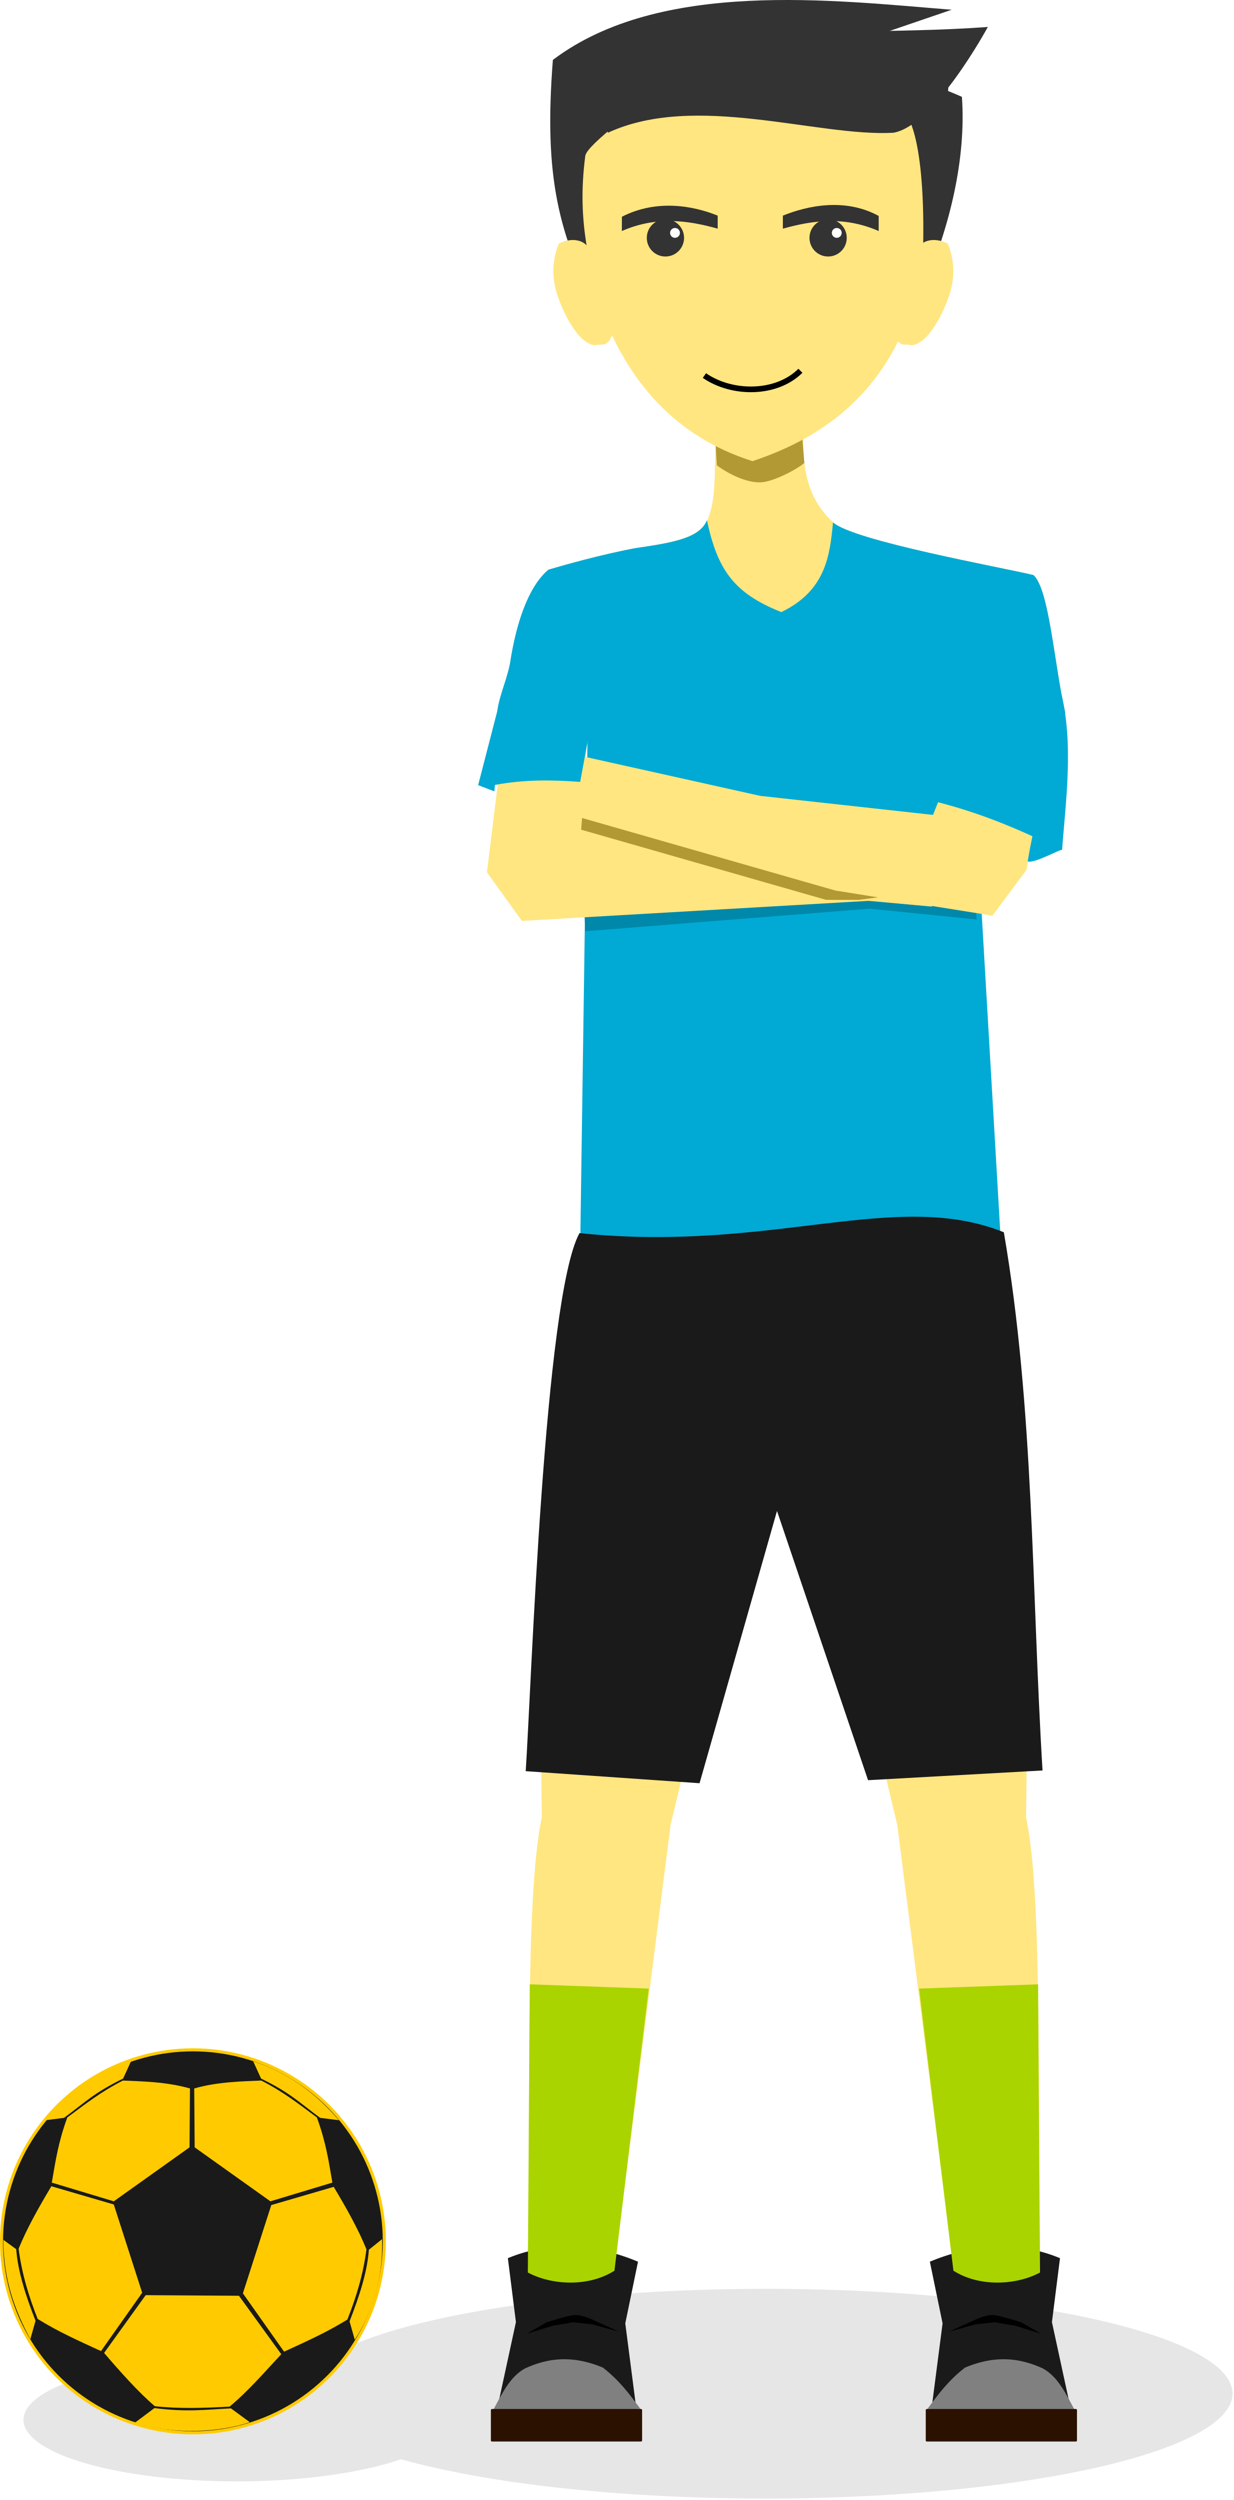
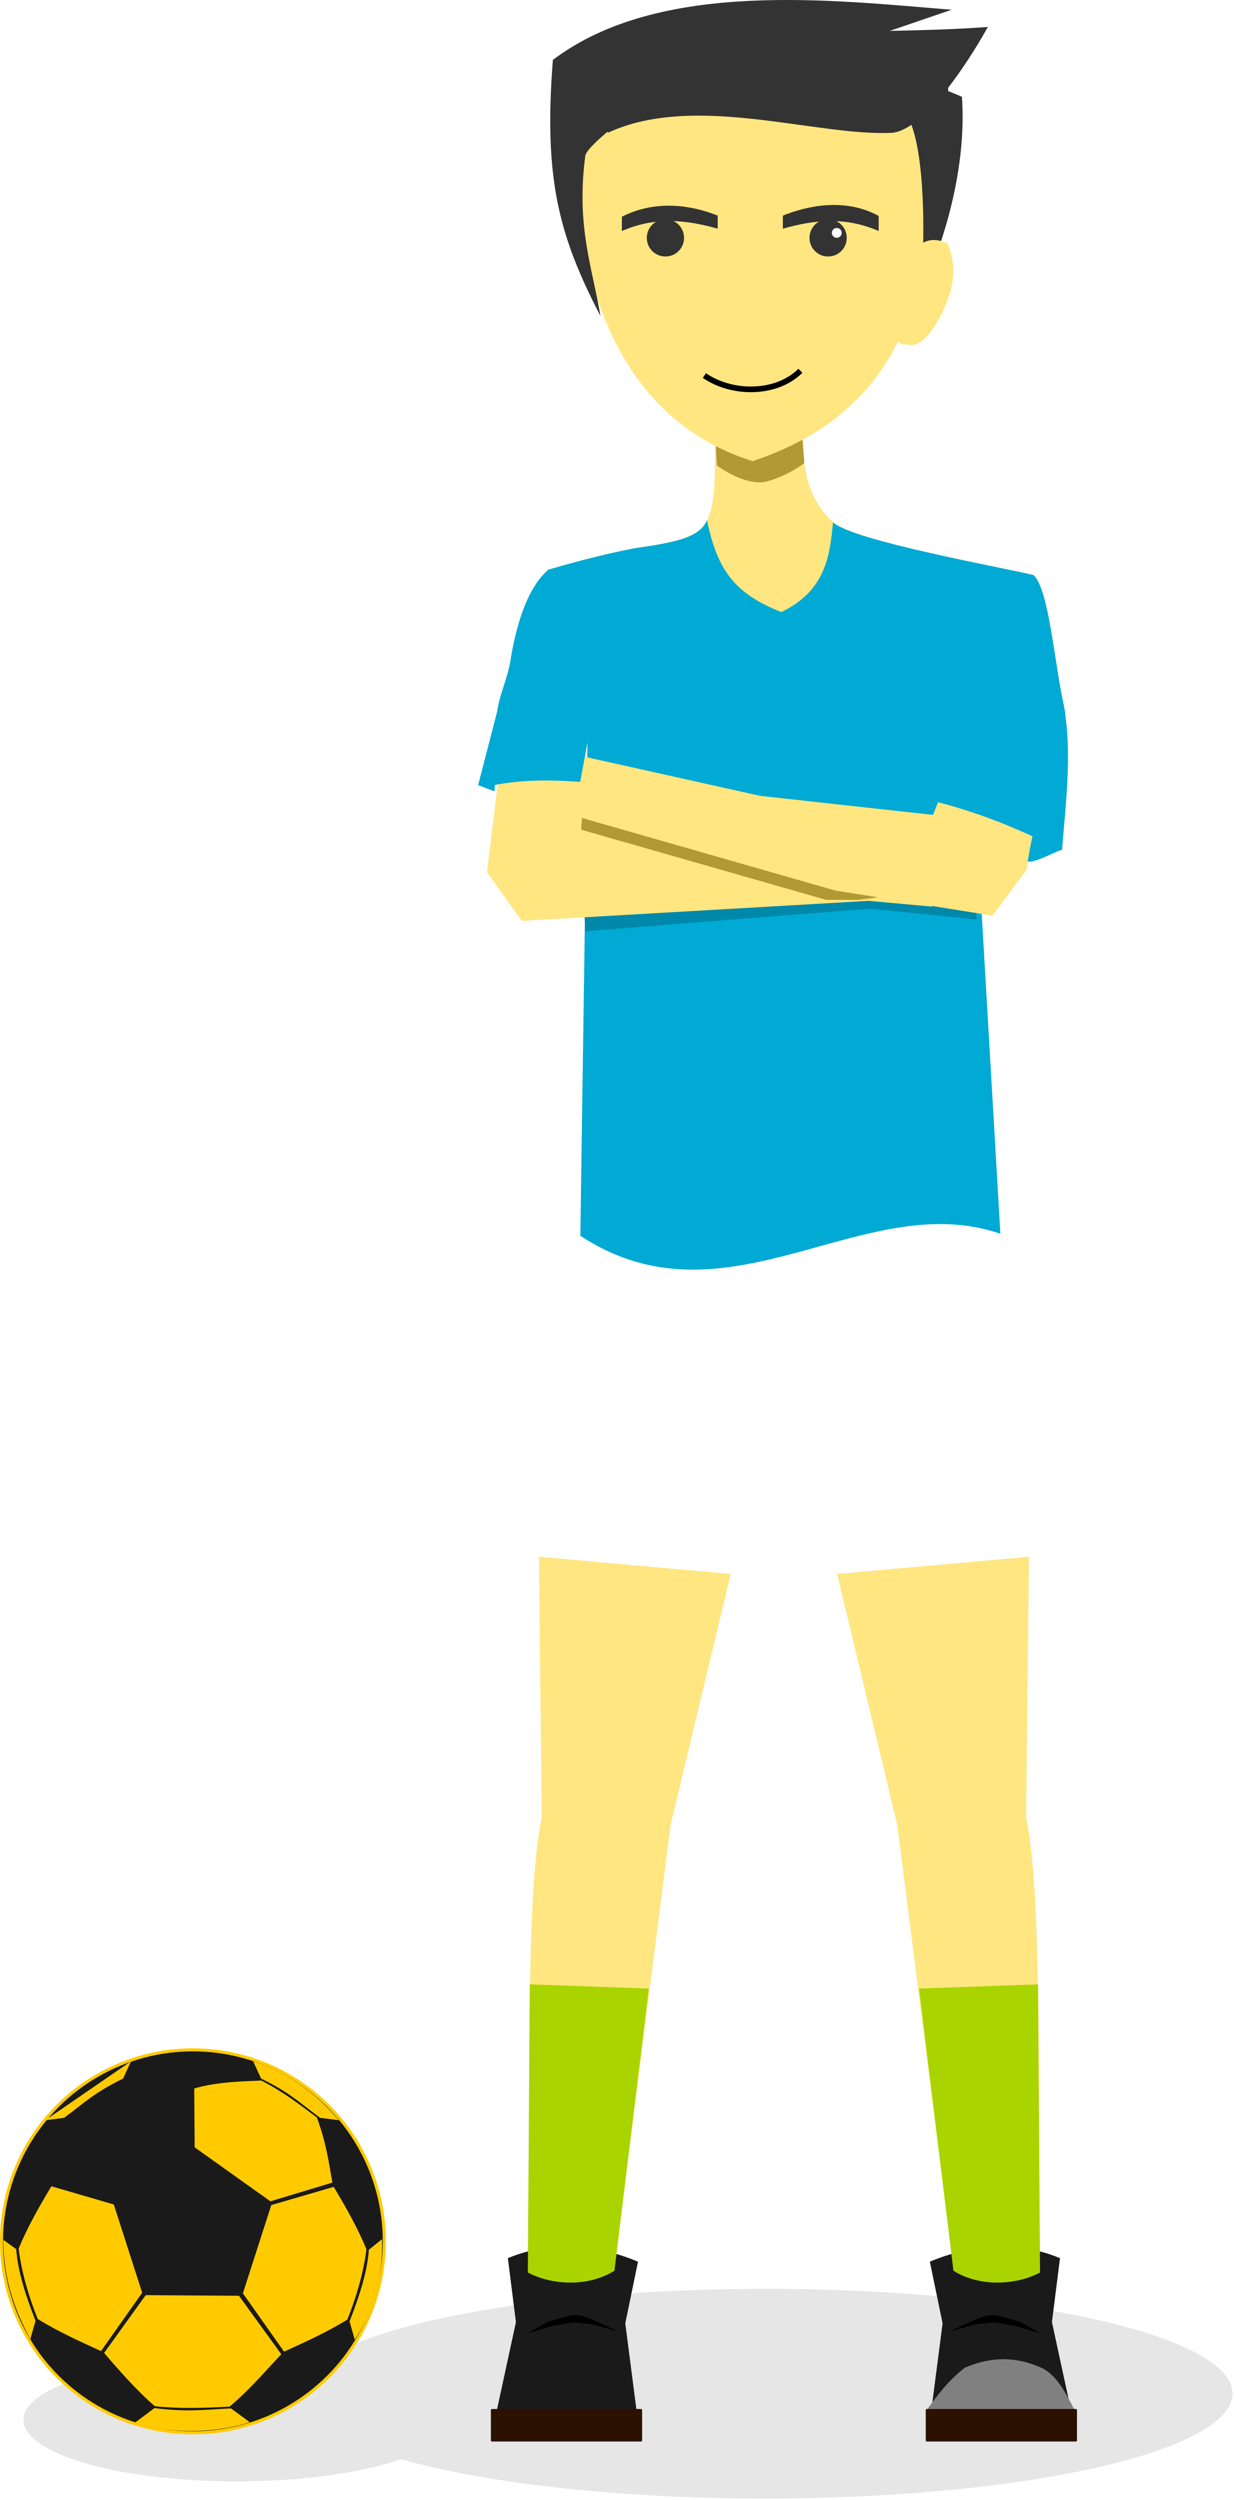
<svg xmlns="http://www.w3.org/2000/svg" width="83.314mm" height="168.71mm" version="1.1" viewBox="0 0 295.21 597.79">
  <g transform="translate(-229.54 -153.47)">
    <ellipse transform="matrix(.997 -.081 .697 .717 0 0)" cx="-395.41" cy="976.29" rx="49.355" ry="19.778" fill="#e6e6e6" />
    <ellipse transform="matrix(.998 -.063 .78 .625 0 0)" cx="-457.99" cy="1115.1" rx="107.77" ry="38.621" fill="#e6e6e6" />
    <path d="m383.73 244.12c-10.695-23.677-16.246-34.467-20.702-64.697 34.445-10.236 67.351-15.855 96.632-2.801 2.104 29.834-16.19 65.098-29.443 75.132-10.815 5.963-24.535 14.302-46.488-7.634z" fill="#333" fill-rule="evenodd" />
    <path d="m404.39 252.88 18.025-4.387c-1.618 14.481-0.839 23.029 6.412 29.85 4.661 4.386 40.342 10.771 47.948 12.614 3.785 3.389 4.971 21.28 7.626 33.048h-29.304-84.914l-18.246-0.16c0.477-4.02 0.995-8.311 1.558-12.907 1.701-10.042 3.079-17.802 7.249-21.261 4.348-1.286 12.657-3.608 20.649-5.129 9.462-1.369 15.689-2.618 17.448-6.875 2.804-6.787 0.873-15.682 2.644-22.856z" fill="#ffe680" />
    <path d="m421.19 254.9 0.78 9.254c-2.045 1.716-7.618 4.563-10.511 4.642-3.327 0.091-7.476-1.902-10.427-4.06l-0.743-12.63z" fill="#806600" fill-opacity=".599" />
    <path d="m366.21 172.53h88.655c-2.59 35.082-0.034 76.223-45.304 91.198-37.619-11.889-44.32-53.946-43.351-91.198z" fill="#ffe680" />
    <path d="m416.45 299.82c10.634-5.123 11.625-13.498 12.373-21.474 4.661 4.386 40.342 10.771 47.948 12.614 3.785 3.389 4.971 21.28 7.626 33.048h-22.798l7.259 124.45c-32.732-11.306-65.326 23.585-100.48 0.484l1.803-124.94-21.67-0.502c0.477-4.02 2.707-8.311 3.27-12.907 1.701-10.042 4.792-17.459 8.961-20.919 4.348-1.286 12.657-3.608 20.649-5.129 9.462-1.369 15.518-2.447 17.277-6.704 2.51 11.995 6.566 17.506 17.784 21.972z" fill="#00aad4" />
    <path d="m374.96 185.21c20.886-9.688 49.996 0.99 68.264 0 9.815-1.581 22.637-25.296 22.637-25.296-44.519 3.24-94.548-4.714-90.9 25.296z" fill="#333" fill-rule="evenodd" />
    <path d="m439.75 205.1c-8.12-4.44-17.226-2.393-22.926-0.071v3.113c7.341-2.071 14.837-2.977 22.926 0.566z" fill="#333" />
    <circle transform="scale(-1,1)" cx="-427.65" cy="210.34" r="4.458" fill="#333" fill-rule="evenodd" />
    <path d="m378.32 205.29c8.386-4.298 17.208-2.587 22.909-0.265v3.114c-7.341-2.072-14.837-2.977-22.926 0.566z" fill="#333" />
    <circle transform="scale(-1,1)" cx="-388.73" cy="210.34" r="4.458" fill="#333" fill-rule="evenodd" />
    <circle transform="scale(-1,1)" cx="-429.72" cy="209.15" r="1.176" fill="#fff" fill-rule="evenodd" />
-     <circle transform="scale(-1,1)" cx="-391.02" cy="209.15" r="1.176" fill="#fff" fill-rule="evenodd" />
    <path d="m398.06 243.26c6.505 4.519 17.143 4.638 22.962-1.14" fill="none" stroke="#000" stroke-width="1.356px" />
    <path d="m377.03 183.17c-3.983 3.244-7.109 6.059-7.464 7.489-2.217 16.902 1.632 26.523 3.625 38.373-10.123-19.466-13.573-33.143-11.387-61.24 25.697-19.41 67.311-14.217 95.412-11.999z" fill="#333" fill-rule="evenodd" />
    <path d="m446.86 181.8s5.136 7.191 3.082 41.432c4.794-18.49 6.506-49.65 6.506-49.65z" fill="#333" fill-rule="evenodd" />
    <path d="m448.62 214c0.997-3.596 4.928-3.743 7.681-2.281 1.771 4.511 1.581 8.556 0.317 12.348-1.643 4.929-5.229 11.717-9.068 11.955-1.666-0.52-2.663 0.726-4.05-2.449 2.659-5.064 4.163-13.433 5.12-19.573z" fill="#ffe680" fill-rule="evenodd" />
-     <path d="m370.9 214c-0.996-3.596-4.928-3.743-7.681-2.281-1.77 4.511-1.581 8.556-0.317 12.348 1.643 4.929 5.229 11.717 9.068 11.955 1.666-0.52 2.663 0.726 4.05-2.449-2.659-5.064-4.163-13.433-5.12-19.573z" fill="#ffe680" fill-rule="evenodd" />
    <circle cx="275.69" cy="689.36" r="46.151" fill="#ffcb00" />
    <circle cx="275.69" cy="689.36" r="45.423" fill="#1a1a1a" />
    <path d="m256.76 680.55 6.792 21.103-9.851 13.948c-5.047-2.323-10.094-4.551-15.14-7.674-2.125-5.358-3.816-10.89-4.563-16.799 1.951-4.813 4.782-9.846 7.829-14.933z" fill="#ffcb00" />
    <path d="m230.34 689 3.08 2.236c0.375 5.329 2.302 11.21 4.62 17.122l-1.247 4.4c-3.533-6.614-6.407-13.85-6.453-23.758z" fill="#ffcb00" />
    <path d="m264.39 702.23 22.315 0.146 10.123 13.972c-3.798 4.055-7.799 8.726-12.356 12.528-5.755 0.324-12.051 0.548-17.894-0.096-3.95-3.371-8.272-8.233-12.136-12.731z" fill="#ffcb00" />
    <path d="m261.86 732.69 4.634-3.462c7.784 1.001 12.114 0.383 18.291 0.071l4.514 3.305c-7.024 2.364-18.025 3.171-27.44 0.086z" fill="#ffcb00" />
    <path d="m294.44 680.69-6.792 21.103 9.851 13.948c5.047-2.323 10.093-4.551 15.14-7.674 2.125-5.358 3.816-10.89 4.563-16.799-1.951-4.813-4.782-9.846-7.829-14.933z" fill="#ffcb00" />
    <path d="m320.94 688.84-3.153 2.53c-0.375 5.329-2.302 11.21-4.62 17.122l1.246 4.4c3.998-6.265 6.791-13.911 6.526-24.051z" fill="#ffcb00" />
    <path d="m276.11 666.89 18.118 12.902 14.825-4.473c-0.936-5.476-1.556-9.672-3.705-15.576-4.625-3.441-8.07-6.142-13.301-8.823-4.421 0.198-10.339 0.262-16.042 1.888z" fill="#ffcb00" />
    <path d="m290.11 646.32 1.887 4.123c7.048 3.452 9.148 5.73 14.132 9.393l4.488 0.571c-4.729-5.506-11.172-11.032-20.508-14.086z" fill="#ffcb00" />
-     <path d="m274.88 666.89-18.118 12.902-14.825-4.473c0.936-5.476 1.556-9.672 3.705-15.576 4.625-3.441 8.07-6.142 13.301-8.823 4.421 0.198 10.339 0.262 16.042 1.888z" fill="#ffcb00" />
-     <path d="m260.88 646.32-1.888 4.123c-7.048 3.452-9.148 5.73-14.132 9.393l-4.488 0.571c4.729-5.506 11.172-11.032 20.508-14.086z" fill="#ffcb00" />
+     <path d="m260.88 646.32-1.888 4.123c-7.048 3.452-9.148 5.73-14.132 9.393l-4.488 0.571z" fill="#ffcb00" />
    <path d="m429.81 529.79 14.385 60.004 13.693 107.78 20.545-1.37c-0.932-37.219 0.745-88.789-3.424-108.2l0.685-62.32z" fill="#ffe680" fill-rule="evenodd" />
    <path d="m451.99 694.23 3.044 14.747-3.427 26.496 35.328-0.318-5.739-26.474 1.928-15.295c-10.635-4.439-21.787-3.097-31.133 0.844z" fill="#1a1a1a" fill-rule="evenodd" />
    <path d="m354.83 361.1 14.327 4.988 0.37 10.039 68.06-5.399 25.599 2.58-0.412-5.479 0.595-11.843-21.915 1.37-72.592-2.739-11.463-3.866z" fill="#08a" fill-rule="evenodd" />
    <path d="m350.71 324-4.679 38.038 8.36 11.612 82.951-4.794 15.066 1.37 4.794-5.479 6.163-12.327-21.915 1.37-72.592-2.739 1.37-28.078z" fill="#ffe680" fill-rule="evenodd" />
    <path d="m474.66 348.82-1.763 14.842-37.95 4.965-7.79-0.01-58.592-16.776 0.342-4.251 58.421 15.68 23.192-12.74 7.704-7.02z" fill="#b29933" fill-rule="evenodd" />
    <path d="m481.51 323.31-6.386 38.126-8.159 10.957-37.581-6-60.989-17.46 1.027-14.523 41.985 9.345 41.34 4.552 9.93-24.996z" fill="#ffe680" fill-rule="evenodd" />
    <path d="m348.98 321.64 23.031-1.027-3.676 19.798c-6.615-0.478-13.319-0.601-20.387 0.731l-0.151 1.532-3.873-1.48z" fill="#00aad4" fill-rule="evenodd" />
    <path d="m483.17 318.25c3.389 12.715 1.277 26.964 0.457 38.447-0.222-0.368-6.638 3.312-8.232 2.734 0.377-2.445 1.124-6.027 1.124-6.027-9.473-4.314-18.458-7.453-28.727-9.539l11.204-31.922z" fill="#00aad4" fill-rule="evenodd" />
    <path d="m404.35 529.79-14.385 60.004-13.693 107.78-20.545-1.37c0.932-37.219-0.745-88.789 3.424-108.2l-0.685-62.32z" fill="#ffe680" fill-rule="evenodd" />
-     <path d="m368.17 448.3c46.05 4.766 75.525-10.67 101.52-0.201 7.224 41.859 6.639 85.669 9.255 128.68l-41.74 2.324-21.783-64.374-18.525 65.1-41.591-2.881c1.311-19.455 4.409-113.2 12.863-128.65z" fill="#1a1a1a" fill-rule="evenodd" />
    <path d="m451.39 729.46 35.303 0.346c-2.107-3.91-4.019-8.062-7.677-10.06-5.256-2.406-11.113-3.33-18.613-0.2-4.042 3.105-6.725 6.809-9.013 9.914z" fill="#808080" fill-rule="evenodd" />
    <rect x="451.01" y="729.45" width="36.175" height="7.777" ry=".248" fill="#2b1100" fill-rule="evenodd" />
    <path d="m449.41 628.93 28.472-1.02c0.154 23.145 0.308 46.228 0.462 68.904-5.422 2.929-14.268 3.643-20.716-0.428z" fill="#aad400" fill-rule="evenodd" />
    <path d="m457.37 710.59 5.65-2.568s2.568-1.198 4.28-1.027c1.712 0.171 6.506 1.712 6.506 1.712l4.794 2.739-6.163-1.883-4.965-0.856-4.622 0.514-6.163 1.712z" fill-rule="evenodd" />
    <path d="m382.17 694.23-3.044 14.747 3.427 26.496-35.328-0.318 5.739-26.474-1.928-15.295c10.635-4.439 21.787-3.097 31.133 0.844z" fill="#1a1a1a" fill-rule="evenodd" />
-     <path d="m382.77 729.46-35.303 0.346c2.107-3.91 4.019-8.062 7.677-10.06 5.256-2.406 11.113-3.33 18.613-0.2 4.042 3.105 6.725 6.809 9.013 9.914z" fill="#808080" fill-rule="evenodd" />
    <rect transform="scale(-1,1)" x="-383.15" y="729.45" width="36.175" height="7.777" ry=".248" fill="#2b1100" fill-rule="evenodd" />
    <path d="m384.75 628.93-28.472-1.02c-0.154 23.145-0.308 46.228-0.462 68.904 5.422 2.929 14.268 3.643 20.716-0.428z" fill="#aad400" fill-rule="evenodd" />
    <path d="m376.79 710.59-5.65-2.568s-2.568-1.198-4.28-1.027c-1.712 0.171-6.506 1.712-6.506 1.712l-4.794 2.739 6.163-1.883 4.965-0.856 4.622 0.514 6.163 1.712z" fill-rule="evenodd" />
  </g>
</svg>